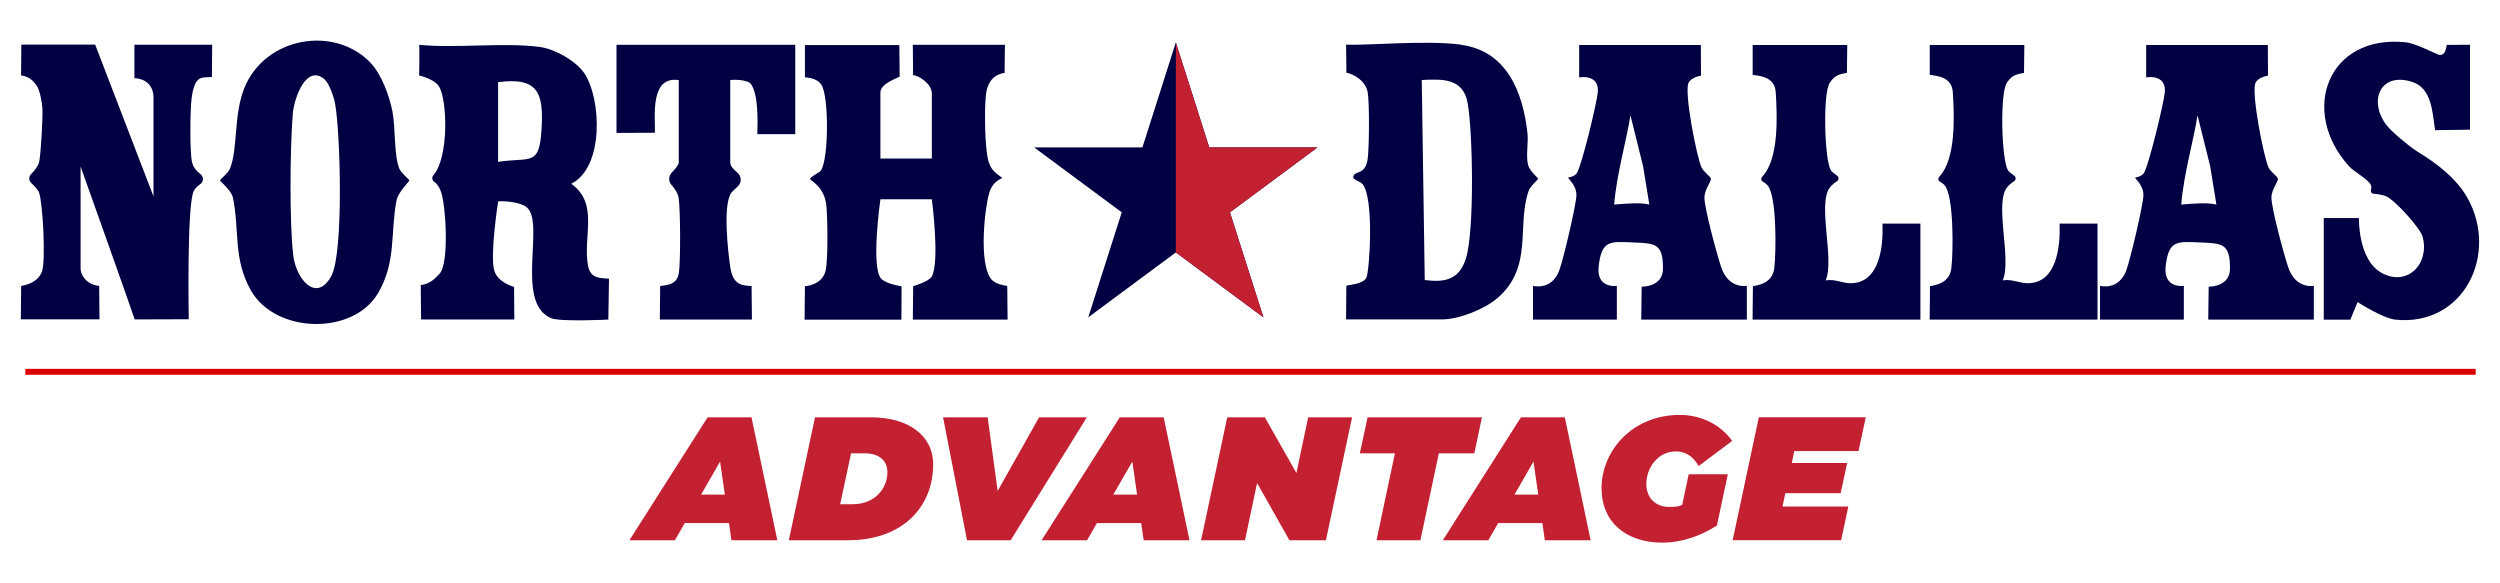
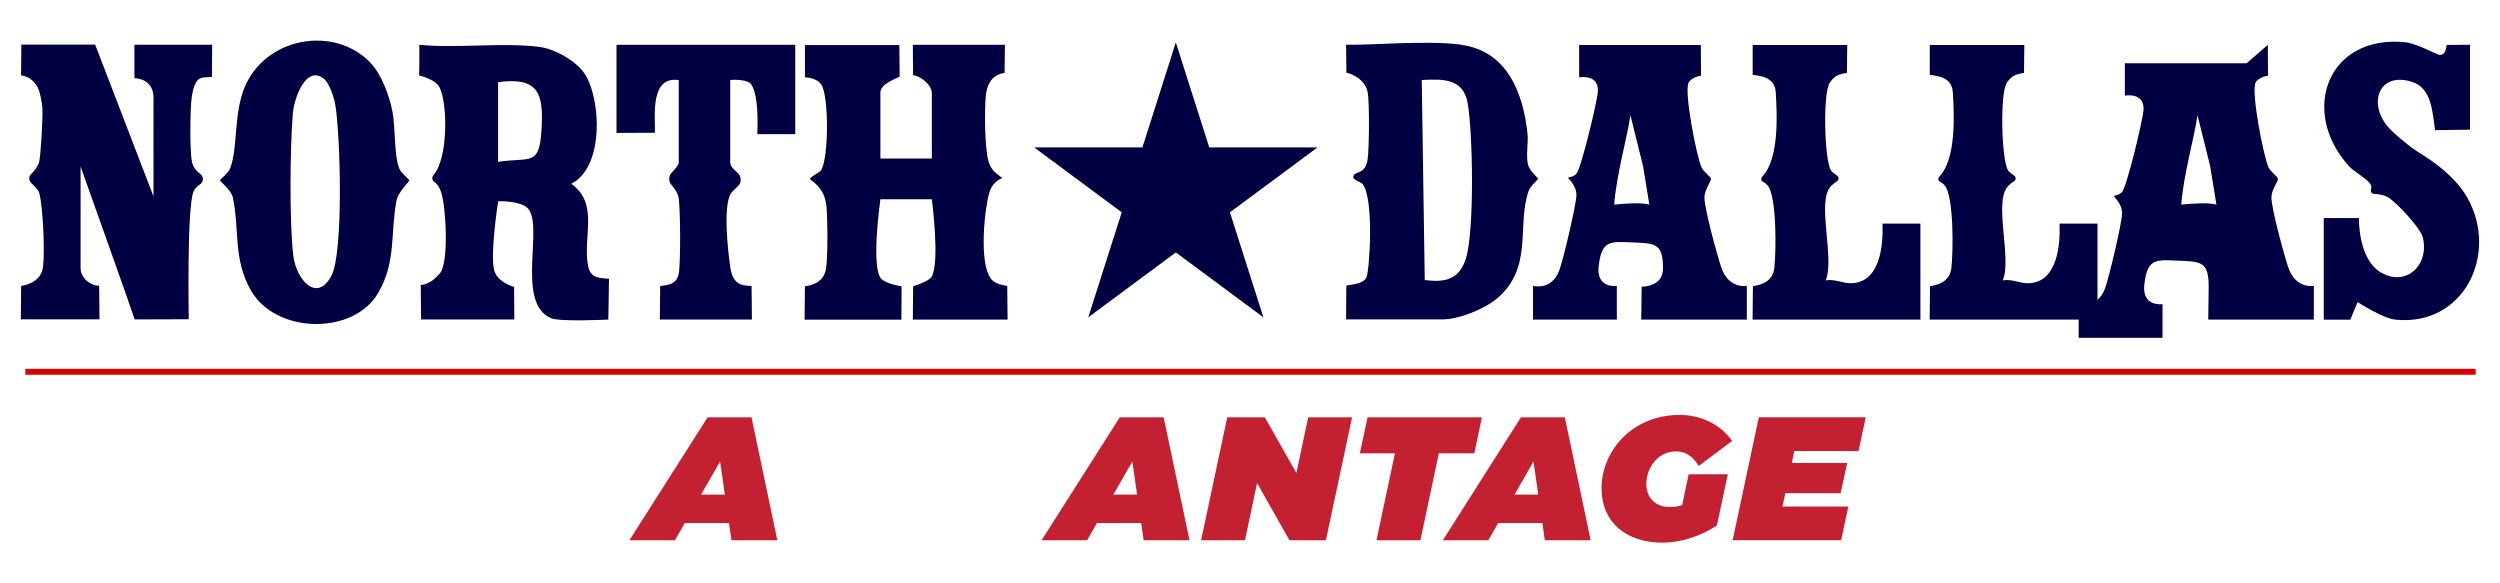
<svg xmlns="http://www.w3.org/2000/svg" id="Layer_2" data-name="Layer 2" viewBox="0 0 300 70">
  <defs>
    <style>
      .cls-1 {
        fill: #fff;
      }

      .cls-2 {
        fill: #db0000;
      }

      .cls-3 {
        fill: #000042;
      }

      .cls-4 {
        fill: #c32032;
      }
    </style>
  </defs>
  <rect class="cls-1" x="-1.55" y="-3.95" width="305" height="78" />
  <g>
    <polygon class="cls-3" points="141.1 5.09 145.11 17.69 158.1 17.69 147.59 25.48 151.61 38.08 141.1 30.29 130.59 38.08 134.61 25.48 124.1 17.69 137.09 17.69 141.1 5.09" />
-     <polygon class="cls-4" points="141.1 5.09 145.11 17.69 158.1 17.69 147.59 25.48 151.61 38.08 141.1 30.29 141.1 5.09" />
    <g>
      <path class="cls-3" d="M175.34,5.38c5.49.74,7.41,5.7,7.95,10.56.14,1.22-.2,2.65.07,3.82.18.77,1.22,1.59,1.22,1.69,0,.09-.94.87-1.14,1.45-1.47,4.22.59,9.1-3.72,12.85-1.54,1.34-4.65,2.58-6.66,2.58h-11.53l.03-4.02c.14-.16,2-.14,2.41-1,.37-.77.96-9.55-.48-11.24-.29-.33-1.48-.52-.98-1.11.33-.39,1.34-.14,1.6-1.81.2-1.27.24-6.9.01-8.1-.29-1.52-1.97-2.24-2.55-2.32l-.04-3.37c2.6.11,9.63-.56,13.81,0h0ZM170.98,33.61c2.49.31,4.16-.08,4.94-2.63,1.02-3.3.83-14.98.2-18.6-.52-3-3.01-2.91-5.51-2.78l.36,24.01h0Z" />
      <path class="cls-3" d="M204.1,5.38l.02,3.7s-1.14.16-1.49.84c-.56,1.1.95,8.83,1.55,10.16.26.57,1.1,1.1,1.13,1.38.03.32-.78,1.34-.78,2.22,0,1.35,1.5,6.84,2,8.35.9,2.72,3.09,2.27,3.09,2.27v4.05s-12.67,0-12.67,0l.05-3.95s2.56.08,2.56-2.19c0-2.98-.93-3-3.42-3.11-2.91-.12-3.94-.35-4.3,2.85-.31,2.72,2.18,2.36,2.18,2.36v4.04s-10.06,0-10.06,0v-4.05s2.23.63,3.16-1.87c.46-1.24,2.04-7.87,2.05-9.03,0-1.23-1.06-1.99-.99-2.08.03-.04.64-.08.99-.47.57-.65,2.48-8.61,2.57-9.81.16-2.22-2.24-1.75-2.24-1.75v-3.89s14.61,0,14.61,0h0ZM197.92,24.55l-.75-4.61-1.52-6.11c-.4,2.77-1.67,7.09-1.95,10.72,1.38-.11,3.08-.28,4.22,0" />
      <path class="cls-3" d="M221.67,5.38l-.04,3.37c-1.27.19-1.59.51-2.06,1.19-.84,1.23-.65,9.15.13,10.49.09.15.42.42.76.66.23.16.22.49,0,.64-.35.22-.67.52-.82.7-1.63,1.9.55,8.65-.56,11.22,1.05-.21,2.09.37,3.07.34,3.47-.08,3.85-4.54,3.75-7.16h4.55v11.52h-20.14l.04-4.01c.77-.13,2.34-.4,2.56-2.14.24-1.88.31-8.68-.79-9.94-.15-.18-.35-.34-.57-.45-.22-.12-.26-.42-.09-.6,2.05-2.14,1.8-7.42,1.63-10.14-.12-1.96-2.12-1.96-2.77-2.09v-3.58s11.36,0,11.36,0h0Z" />
      <path class="cls-3" d="M242.92,5.38l-.04,3.37c-1.27.19-1.59.51-2.06,1.19-.84,1.23-.65,9.15.13,10.49.09.15.42.42.76.66.23.16.22.49,0,.64-.35.22-.67.52-.82.7-1.63,1.9.55,8.65-.56,11.22,1.05-.21,2.09.37,3.07.34,3.47-.08,3.85-4.54,3.75-7.16h4.55v11.52h-20.14l.04-4.01c.77-.13,2.34-.4,2.56-2.14.24-1.88.31-8.68-.79-9.94-.15-.18-.35-.34-.57-.45-.22-.12-.26-.42-.09-.6,2.05-2.14,1.8-7.42,1.63-10.14-.12-1.96-2.12-1.96-2.77-2.09v-3.58s11.36,0,11.36,0h0Z" />
-       <path class="cls-3" d="M272.14,5.38l.02,3.7s-1.14.16-1.49.84c-.56,1.1.95,8.83,1.55,10.16.26.57,1.1,1.1,1.13,1.38.03.32-.78,1.34-.78,2.22,0,1.35,1.5,6.84,2,8.35.9,2.72,3.09,2.27,3.09,2.27v4.05s-12.67,0-12.67,0l.05-3.95s2.56.08,2.56-2.19c0-2.98-.93-3-3.42-3.11-2.91-.12-3.94-.35-4.3,2.85-.31,2.72,2.18,2.36,2.18,2.36v4.04s-10.06,0-10.06,0v-4.05s2.23.63,3.16-1.87c.46-1.24,2.04-7.87,2.05-9.03,0-1.23-1.06-1.99-.99-2.08.03-.04.64-.08.99-.47.57-.65,2.48-8.61,2.57-9.81.16-2.22-2.24-1.75-2.24-1.75v-3.89s14.61,0,14.61,0h0ZM265.97,24.55l-.75-4.61-1.52-6.11c-.4,2.77-1.67,7.09-1.95,10.72,1.38-.11,3.08-.28,4.22,0" />
+       <path class="cls-3" d="M272.14,5.38l.02,3.7s-1.14.16-1.49.84c-.56,1.1.95,8.83,1.55,10.16.26.57,1.1,1.1,1.13,1.38.03.32-.78,1.34-.78,2.22,0,1.35,1.5,6.84,2,8.35.9,2.72,3.09,2.27,3.09,2.27v4.05s-12.67,0-12.67,0l.05-3.95c0-2.98-.93-3-3.42-3.11-2.91-.12-3.94-.35-4.3,2.85-.31,2.72,2.18,2.36,2.18,2.36v4.04s-10.06,0-10.06,0v-4.05s2.23.63,3.16-1.87c.46-1.24,2.04-7.87,2.05-9.03,0-1.23-1.06-1.99-.99-2.08.03-.04.64-.08.99-.47.57-.65,2.48-8.61,2.57-9.81.16-2.22-2.24-1.75-2.24-1.75v-3.89s14.61,0,14.61,0h0ZM265.97,24.55l-.75-4.61-1.52-6.11c-.4,2.77-1.67,7.09-1.95,10.72,1.38-.11,3.08-.28,4.22,0" />
      <path class="cls-3" d="M296.4,5.36v10.2l-4.19.06c-.32-2.09-.37-5.01-2.72-5.78-3.78-1.25-5.33,2.15-3.16,5.11.63.85,2.73,2.58,3.65,3.17.85.54,4.41,2.59,6.1,5.6,3.81,6.76-.41,15.47-8.62,14.64-1.55-.16-4.55-2.11-4.55-2.11l-.87,2.11h-3.19v-12.19h4.22s-.13,4.98,2.7,6.56c3.08,1.73,5.81-1.05,4.95-4.3-.29-1.1-3.27-4.31-4.27-4.82-.49-.25-1.18-.33-1.63-.36-.21-.01-.36-.21-.31-.42.05-.2.08-.42.02-.58-.27-.7-2.03-1.63-2.6-2.25-6.07-6.64-2.59-15.94,6.8-14.92,1.18.13,3.73,1.46,3.94,1.5.88.16.92-1.19.92-1.19l2.81-.02h0Z" />
      <path class="cls-3" d="M11.43,5.38l6.99,18.19v-11.86c0-1.47-.96-2.27-2.29-2.33v-4.01h9.33l-.03,3.87c-1.11.13-2.03-.41-2.43,2.5-.19,1.37-.24,6.45.04,7.7.14.63.54,1.09,1.02,1.46.4.31.39.91-.03,1.2-.33.23-.64.49-.81.89-.81,1.92-.57,15.32-.57,15.32l-6.49.02h0c-.08-.37-6.49-18.35-6.49-18.35v12.28c0,.63.61,1.89,2.23,2.05l.04,4.01H2.5l.04-4.01s2.03-.22,2.52-1.8c.42-1.36.1-7.91-.36-9.37-.1-.34-.56-.81-.95-1.18-.3-.28-.32-.76-.03-1.05.4-.41.87-.98.98-1.49.21-.92.45-5.34.39-6.42-.03-.62-.31-2.14-.63-2.63-.48-.74-1.03-1.2-1.93-1.32l.03-3.7h8.87Z" />
      <path class="cls-3" d="M44.46,7.54c1.33,1.39,2.26,3.94,2.63,5.83.38,1.97.18,5.23.82,6.85.23.57,1.21,1.31,1.21,1.43,0,.14-1.34,1.37-1.54,2.42-.75,3.86,0,7.33-2.21,11.1-2.97,5.08-12.27,4.91-15.25-.3-2.18-3.81-1.36-7.36-2.17-11.15-.2-.92-1.55-1.95-1.55-2.08,0-.11.98-.85,1.21-1.43.95-2.41.42-6.43,1.7-9.62,2.47-6.16,10.81-7.6,15.16-3.05h0ZM38.96,9.53c-2.21-1.91-3.66,2.25-3.82,4.07-.34,4.11-.42,13.02.05,17.04.33,2.86,2.8,5.78,4.58,2.45,1.48-2.78,1.08-17.14.44-20.66-.14-.77-.7-2.41-1.25-2.89h0Z" />
      <path class="cls-3" d="M64.8,5.64c1.76.23,4.3,1.65,5.31,3.14,2.06,3.04,2.41,11.29-1.56,13.27,3.39,2.44,1.34,6.33,2.02,9.86.3,1.57,1.48,1.43,2.51,1.54l-.08,4.9s-5.8.29-6.88-.17c-4.4-1.87-.62-11.59-2.96-13.34-.78-.58-2.42-.73-3.38-.68,0,0-1.03,6.56-.45,8.37.46,1.41,2.36,1.9,2.36,1.9l.03,3.91h-11.19l-.04-4.13c1.02-.13,1.64-.67,2.28-1.39,1.14-1.27.74-8.14.16-9.78-.19-.53-.42-.94-.8-1.2-.28-.19-.34-.56-.12-.81,1.89-2.18,1.67-9.19.64-10.7-.6-.88-2.35-1.27-2.35-1.27,0,0,.06-3.43,0-3.68,4.51.44,10.15-.32,14.52.26h0ZM59.77,19.42c3.92-.59,4.94.6,5.21-3.86.27-4.35-.34-6.35-5.21-5.7v9.56Z" />
      <path class="cls-3" d="M95.43,5.38v10.72h-4.55c.05-1.55.13-4.76-.76-6.01-.33-.46-1.62-.57-2.49-.49v9.91c0,.4.41.84.85,1.2.52.43.55,1.21.05,1.66-.32.29-.62.57-.75.74-1.08,1.39-.42,7.16-.13,9.05.34,2.19,1.62,2.08,2.54,2.17l.04,4.01h-11.05l.04-4.01c.56-.15,1.95,0,2.23-1.5.24-1.27.2-7.72-.01-9.07-.09-.58-.49-1.16-.87-1.58-.37-.42-.35-1.06.04-1.47.42-.43.84-.94.84-1.19v-9.91c-3.46-.5-2.82,4.28-2.86,6.32l-4.61.02V5.38h21.44Z" />
      <path class="cls-3" d="M107.92,5.38l.04,3.8c-.08.13-2.31.82-2.31,1.89v7.95h6.17s0-7.85,0-7.85c-.05-1.18-1.63-2.12-2.25-2.16l-.03-3.63h11.05c-.01.1-.04,3.37-.04,3.37-.42.07-1.97.28-2.24,2.63-.19,1.65-.16,6.64.35,8.11.37,1.05.87,1.29,1.62,1.87-.9.39-1.36,1.03-1.57,1.8-.53,1.68-1.3,8.46.24,10.34.61.74,1.82.72,1.92.84l.04,4.01h-11.37l.04-4.01s1.89-.53,2.24-1.17c.98-1.84,0-9.26,0-9.26h-6.17s-1.17,8.15.09,9.53c.58.64,2.45.92,2.45.92l-.02,4h-11.62l.04-4.01s2.09-.1,2.49-1.9c.3-1.34.23-6.22.09-7.74-.22-2.34-1.95-3.04-1.96-3.23,0-.28,1.08-.71,1.31-1.04.93-1.36.98-9.06,0-10.34-.56-.73-1.52-.77-1.93-.83v-3.86h11.33Z" />
      <rect class="cls-2" x="3.04" y="44.26" width="294.04" height=".71" />
    </g>
    <g>
      <path class="cls-4" d="M87.77,64.83l-.29-2.06h-5.31l-1.18,2.06h-5.46l9.38-14.75h5.27l3.1,14.75h-5.5ZM84.14,59.35h2.84l-.57-3.96-2.28,3.96Z" />
-       <path class="cls-4" d="M94.66,64.83l3.14-14.75h6.74c4.42,0,7.44,2.15,7.44,5.65,0,5.14-3.73,9.1-10.18,9.1h-7.14ZM100.83,60.51h1.45c2.84,0,4.21-2.04,4.21-3.83,0-1.43-1.01-2.28-2.72-2.28h-1.64l-1.31,6.11Z" />
-       <path class="cls-4" d="M116.04,64.83l-2.87-14.75h5.35l1.2,8.83,4.97-8.83h5.73l-9.14,14.75h-5.25Z" />
      <path class="cls-4" d="M137.24,64.83l-.3-2.06h-5.31l-1.18,2.06h-5.46l9.38-14.75h5.27l3.1,14.75h-5.5ZM133.61,59.35h2.84l-.57-3.96-2.28,3.96Z" />
      <path class="cls-4" d="M144.13,64.83l3.14-14.75h4.51l3.79,6.68,1.41-6.68h5.27l-3.14,14.75h-4.38l-3.88-6.87-1.45,6.87h-5.27Z" />
      <path class="cls-4" d="M177.83,50.08l-.91,4.32h-4.26l-2.21,10.43h-5.27l2.21-10.43h-4.21l.93-4.32h13.71Z" />
      <path class="cls-4" d="M185.38,64.83l-.29-2.06h-5.31l-1.18,2.06h-5.46l9.37-14.75h5.27l3.1,14.75h-5.5ZM181.75,59.35h2.84l-.57-3.96-2.28,3.96Z" />
      <path class="cls-4" d="M192.18,58.66c0-4.7,3.83-8.87,9.38-8.87,2.65,0,4.93,1.2,6.3,3.12l-4.02,3.01c-.57-.95-1.35-1.75-2.76-1.75-2.09,0-3.52,1.92-3.52,3.92,0,1.54,1.01,2.74,2.72,2.74.72,0,1.14-.04,1.58-.23l.78-3.69h4.7l-1.31,6.15c-1.98,1.29-4.34,2.06-6.53,2.06-4.4,0-7.31-2.49-7.31-6.47Z" />
      <path class="cls-4" d="M223.02,54.13h-7.71l-.29,1.43h6.64l-.78,3.62h-6.64l-.34,1.6h7.9l-.86,4.04h-13.02l3.14-14.75h12.83l-.86,4.04Z" />
    </g>
  </g>
</svg>